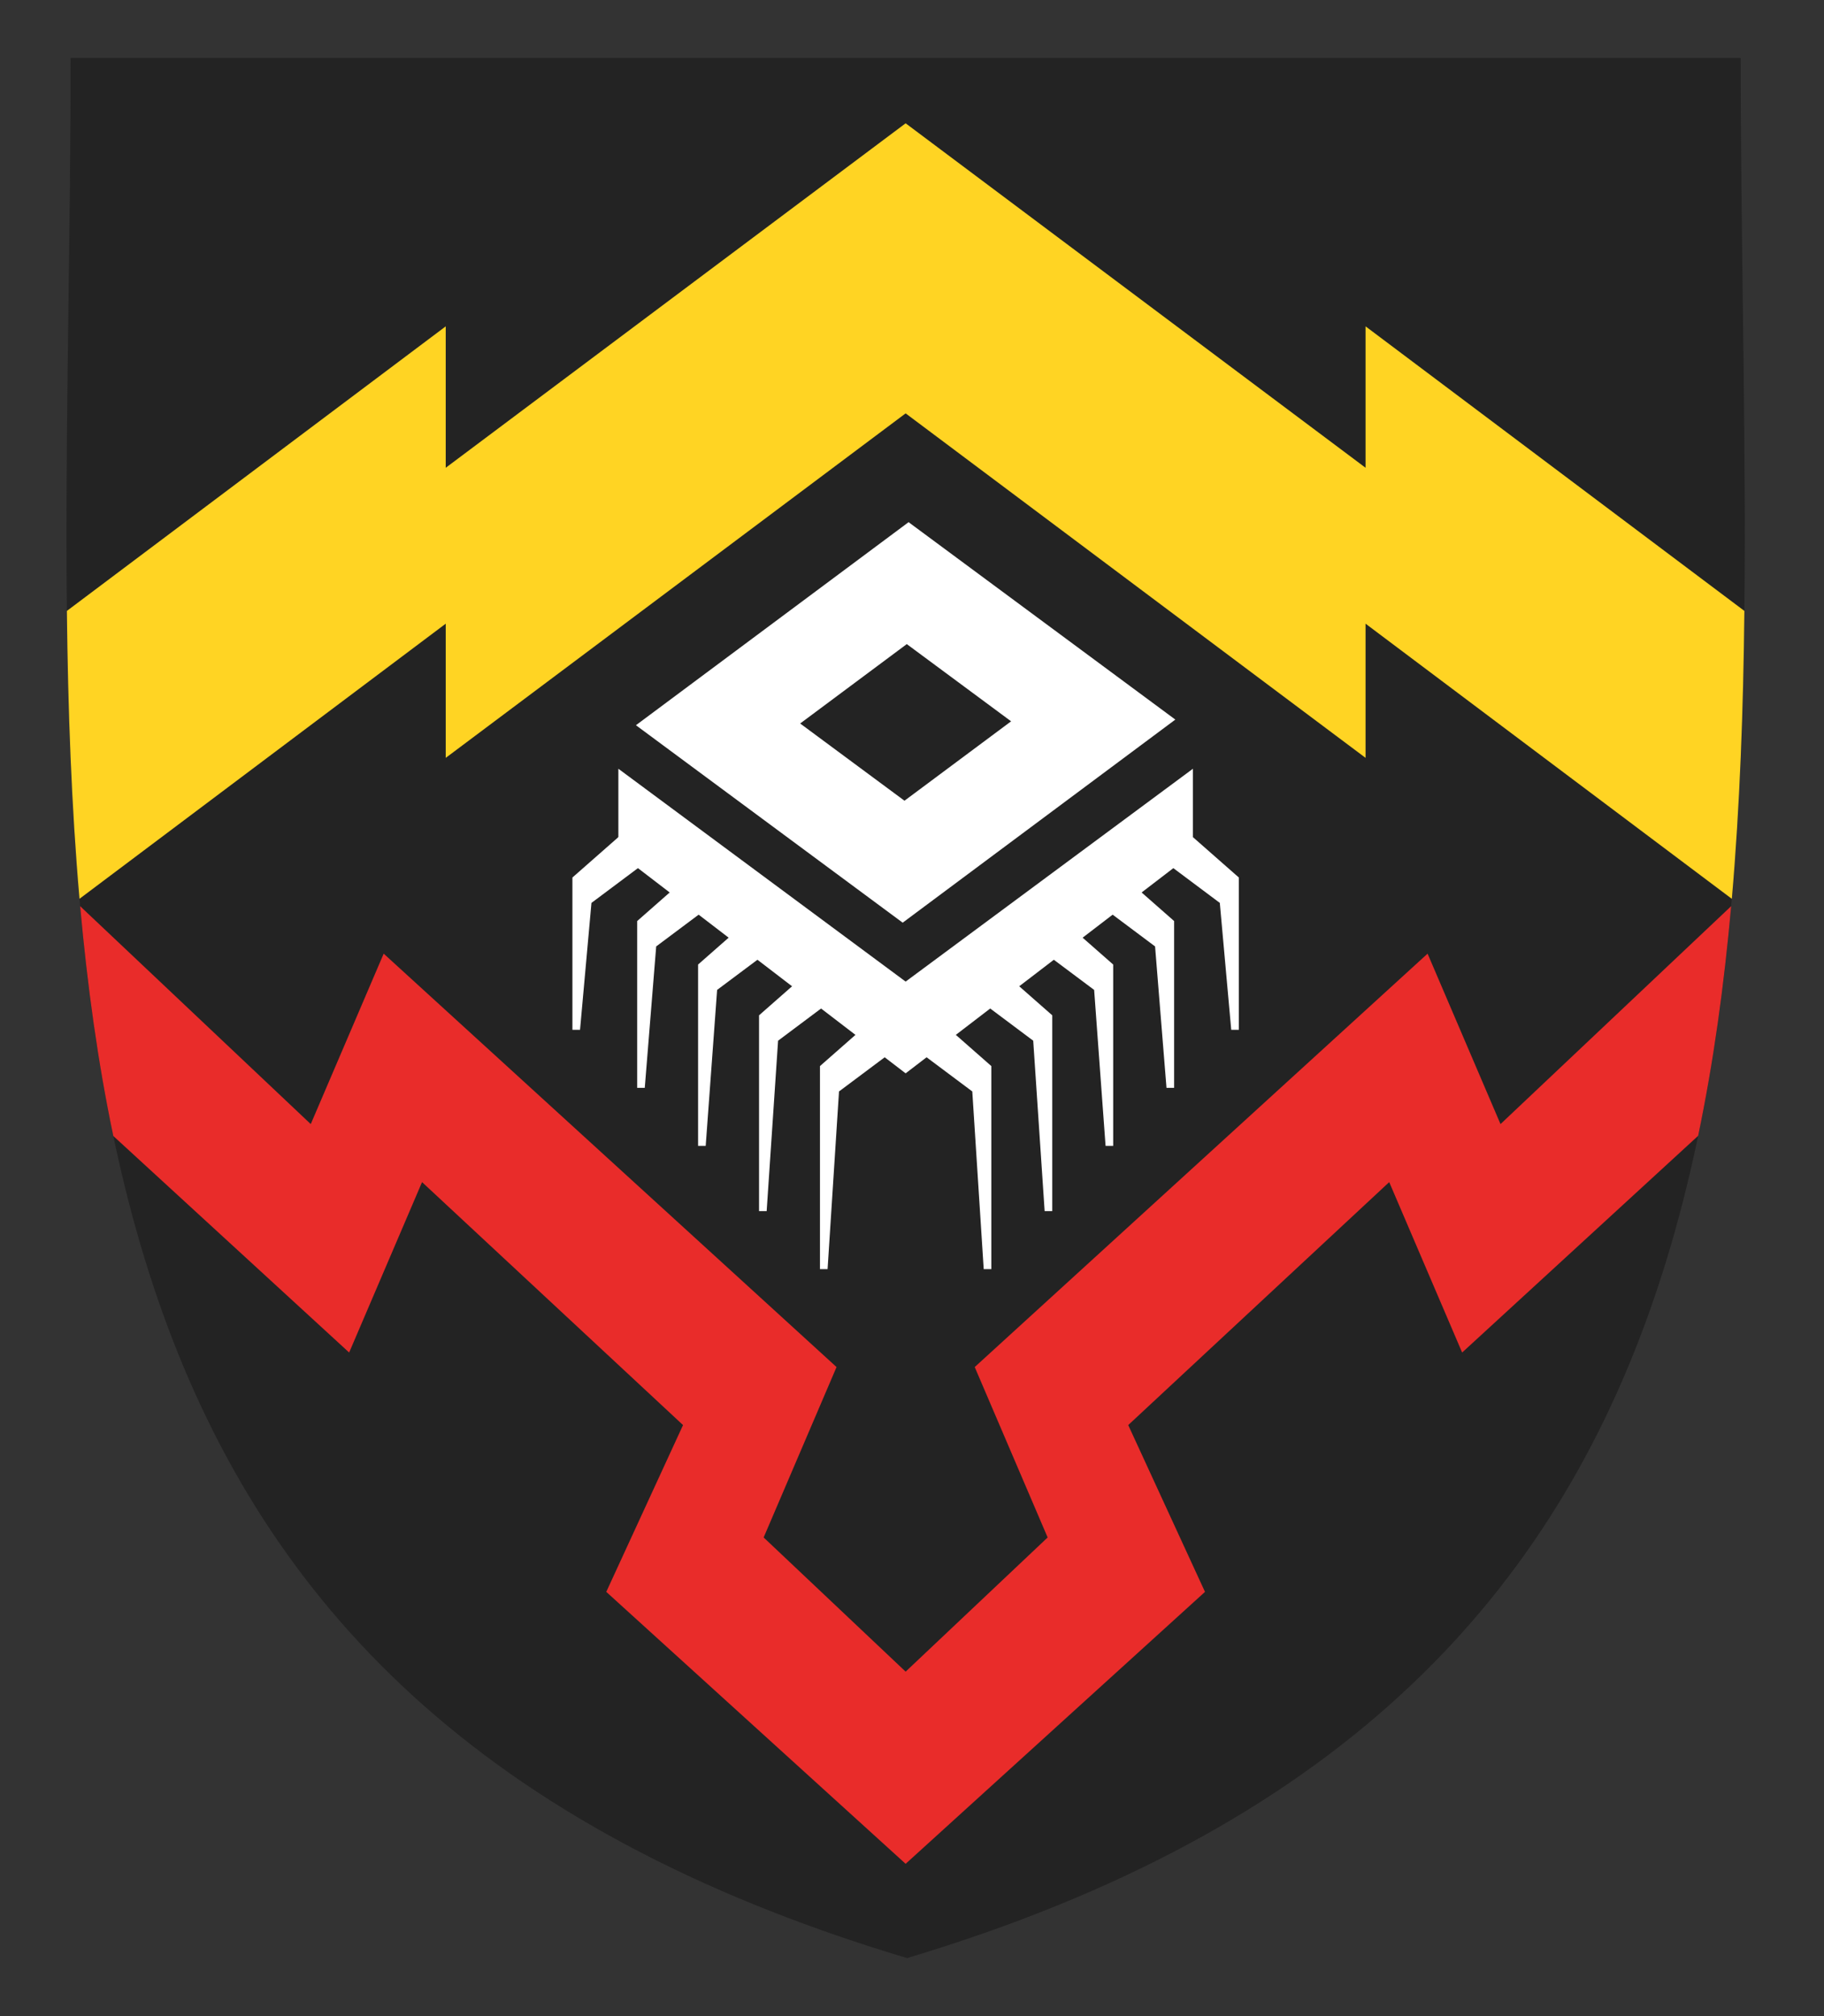
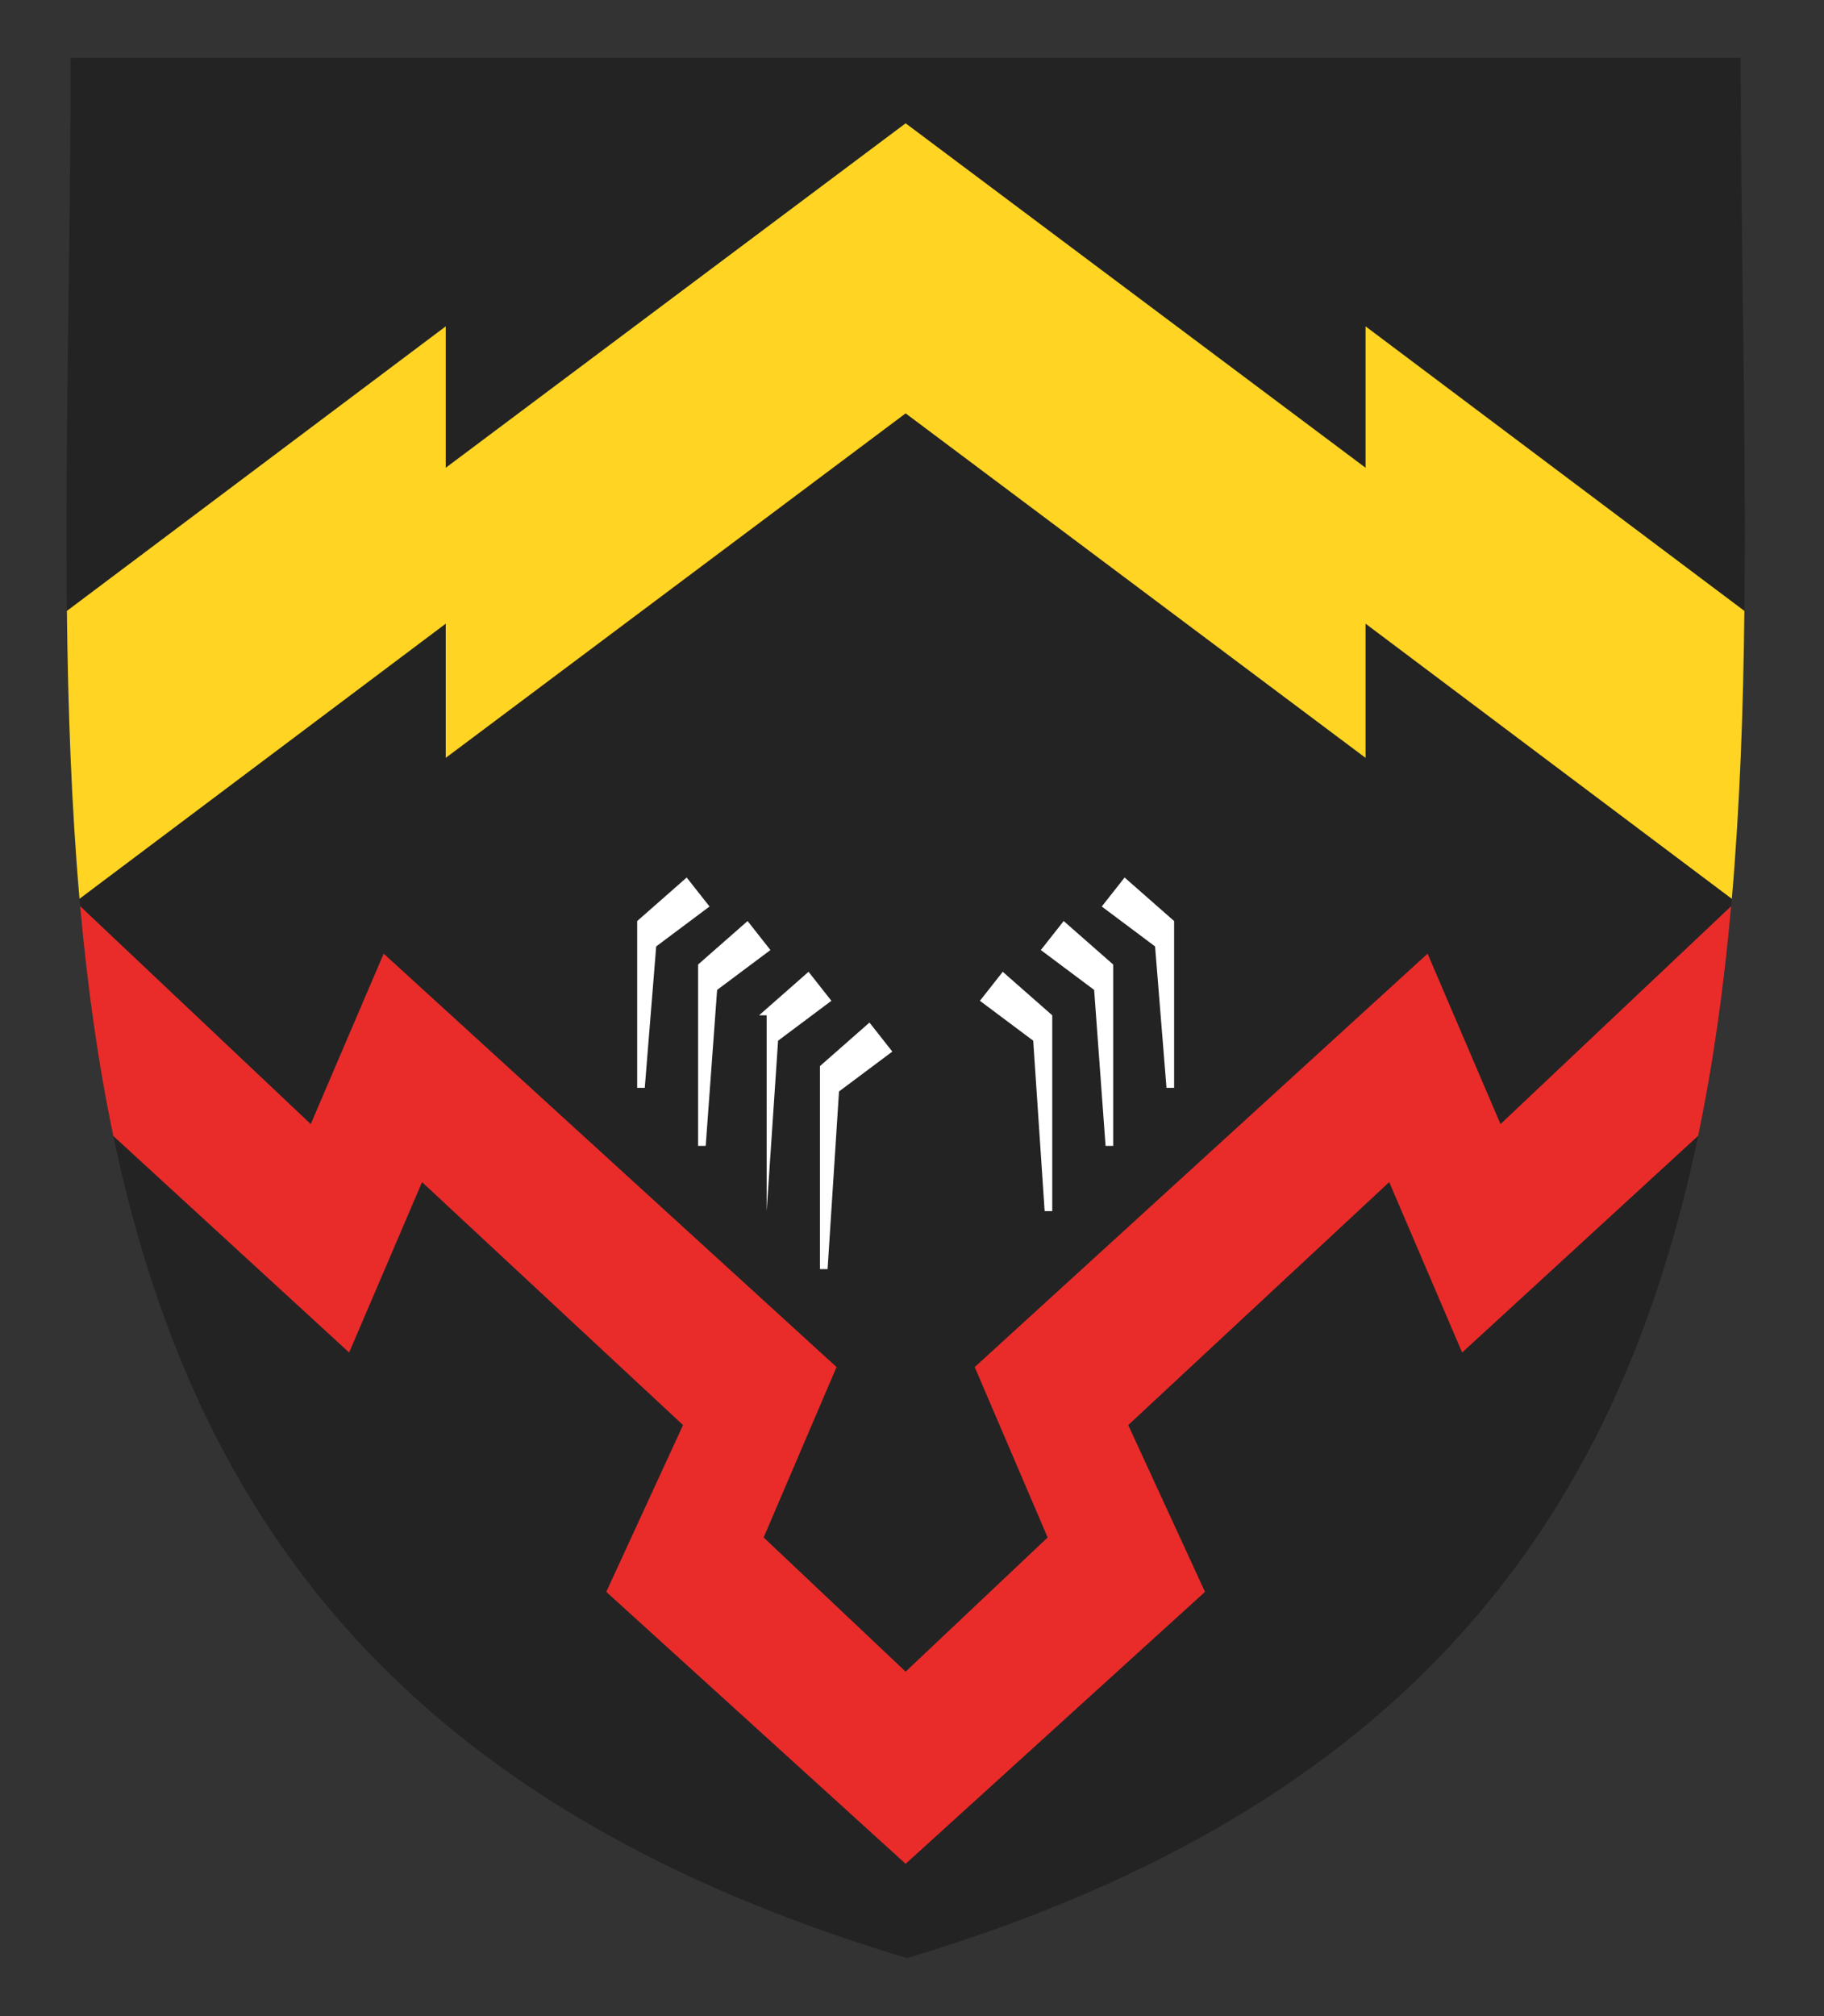
<svg xmlns="http://www.w3.org/2000/svg" width="57" height="63" viewBox="0 0 57 63" fill="none">
  <rect x="0" y="0" width="57" height="63" fill="#333333" stroke="none" />
  <path fill-rule="evenodd" clip-rule="evenodd" d="M54.397 1.813H28.347L2.207 1.813C2.207 4.373 2.174 6.912 2.141 9.418C1.837 32.73 1.57 53.184 28.347 61.187C55.031 53.184 54.765 32.73 54.462 9.418C54.43 6.912 54.397 4.373 54.397 1.813Z" fill="#232323" />
  <path fill-rule="evenodd" clip-rule="evenodd" d="M54.099 28.316L46.891 35.126L44.612 29.8L30.46 42.718L32.739 48.043L28.301 52.236L23.864 48.043L26.142 42.718L11.99 29.8L9.711 35.126L2.505 28.317C2.728 30.794 3.058 33.193 3.541 35.498L10.911 42.264L13.189 36.939L21.345 44.531L18.946 49.743L28.301 58.241L37.656 49.743L35.257 44.531L43.413 36.939L45.692 42.264L53.067 35.492C53.548 33.189 53.877 30.791 54.099 28.316Z" fill="#E92C2A" />
  <path fill-rule="evenodd" clip-rule="evenodd" d="M54.512 19.09L42.674 10.198V14.617L28.301 3.853L13.929 14.617V10.198L2.09 19.09C2.124 22.178 2.232 25.185 2.484 28.086L13.929 19.489V23.682L28.301 12.917L42.674 23.682V19.489L54.12 28.087C54.371 25.185 54.479 22.178 54.512 19.09Z" fill="#FFD423" />
-   <path fill-rule="evenodd" clip-rule="evenodd" d="M36.729 22.486L28.393 16.317L19.873 22.662L28.209 28.832L36.729 22.486ZM31.597 22.54L28.337 20.127L25.005 22.608L28.265 25.021L31.597 22.54Z" fill="white" />
-   <path fill-rule="evenodd" clip-rule="evenodd" d="M19.324 24.022L28.301 30.673L37.279 24.022V26.659L28.301 33.54L19.324 26.659V24.022Z" fill="white" />
-   <path d="M17.888 27.421L19.435 26.061L20.149 26.968L18.483 28.214L18.126 32.18H17.888V27.421Z" fill="white" />
  <path d="M19.912 28.781L21.459 27.421L22.173 28.327L20.506 29.574L20.149 33.993H19.912V28.781Z" fill="white" />
  <path d="M21.815 30.14L23.362 28.781L24.076 29.687L22.41 30.933L22.053 35.806H21.815V30.14Z" fill="white" />
-   <path d="M23.72 31.727L25.267 30.367L25.981 31.273L24.315 32.52L23.958 37.845H23.72V31.727Z" fill="white" />
+   <path d="M23.72 31.727L25.267 30.367L25.981 31.273L24.315 32.52L23.958 37.845V31.727Z" fill="white" />
  <path d="M25.624 33.313L27.171 31.953L27.885 32.86L26.219 34.106L25.862 39.658H25.624V33.313Z" fill="white" />
-   <path d="M38.714 27.421L37.167 26.061L36.453 26.968L38.119 28.214L38.476 32.18H38.714V27.421Z" fill="white" />
  <path d="M36.691 28.781L35.144 27.421L34.43 28.327L36.096 29.574L36.453 33.993H36.691V28.781Z" fill="white" />
  <path d="M34.787 30.14L33.24 28.781L32.526 29.687L34.192 30.933L34.549 35.806H34.787V30.14Z" fill="white" />
  <path d="M32.883 31.727L31.336 30.367L30.622 31.273L32.288 32.52L32.645 37.845H32.883V31.727Z" fill="white" />
-   <path d="M30.979 33.313L29.432 31.953L28.718 32.86L30.384 34.106L30.741 39.658H30.979V33.313Z" fill="white" />
</svg>